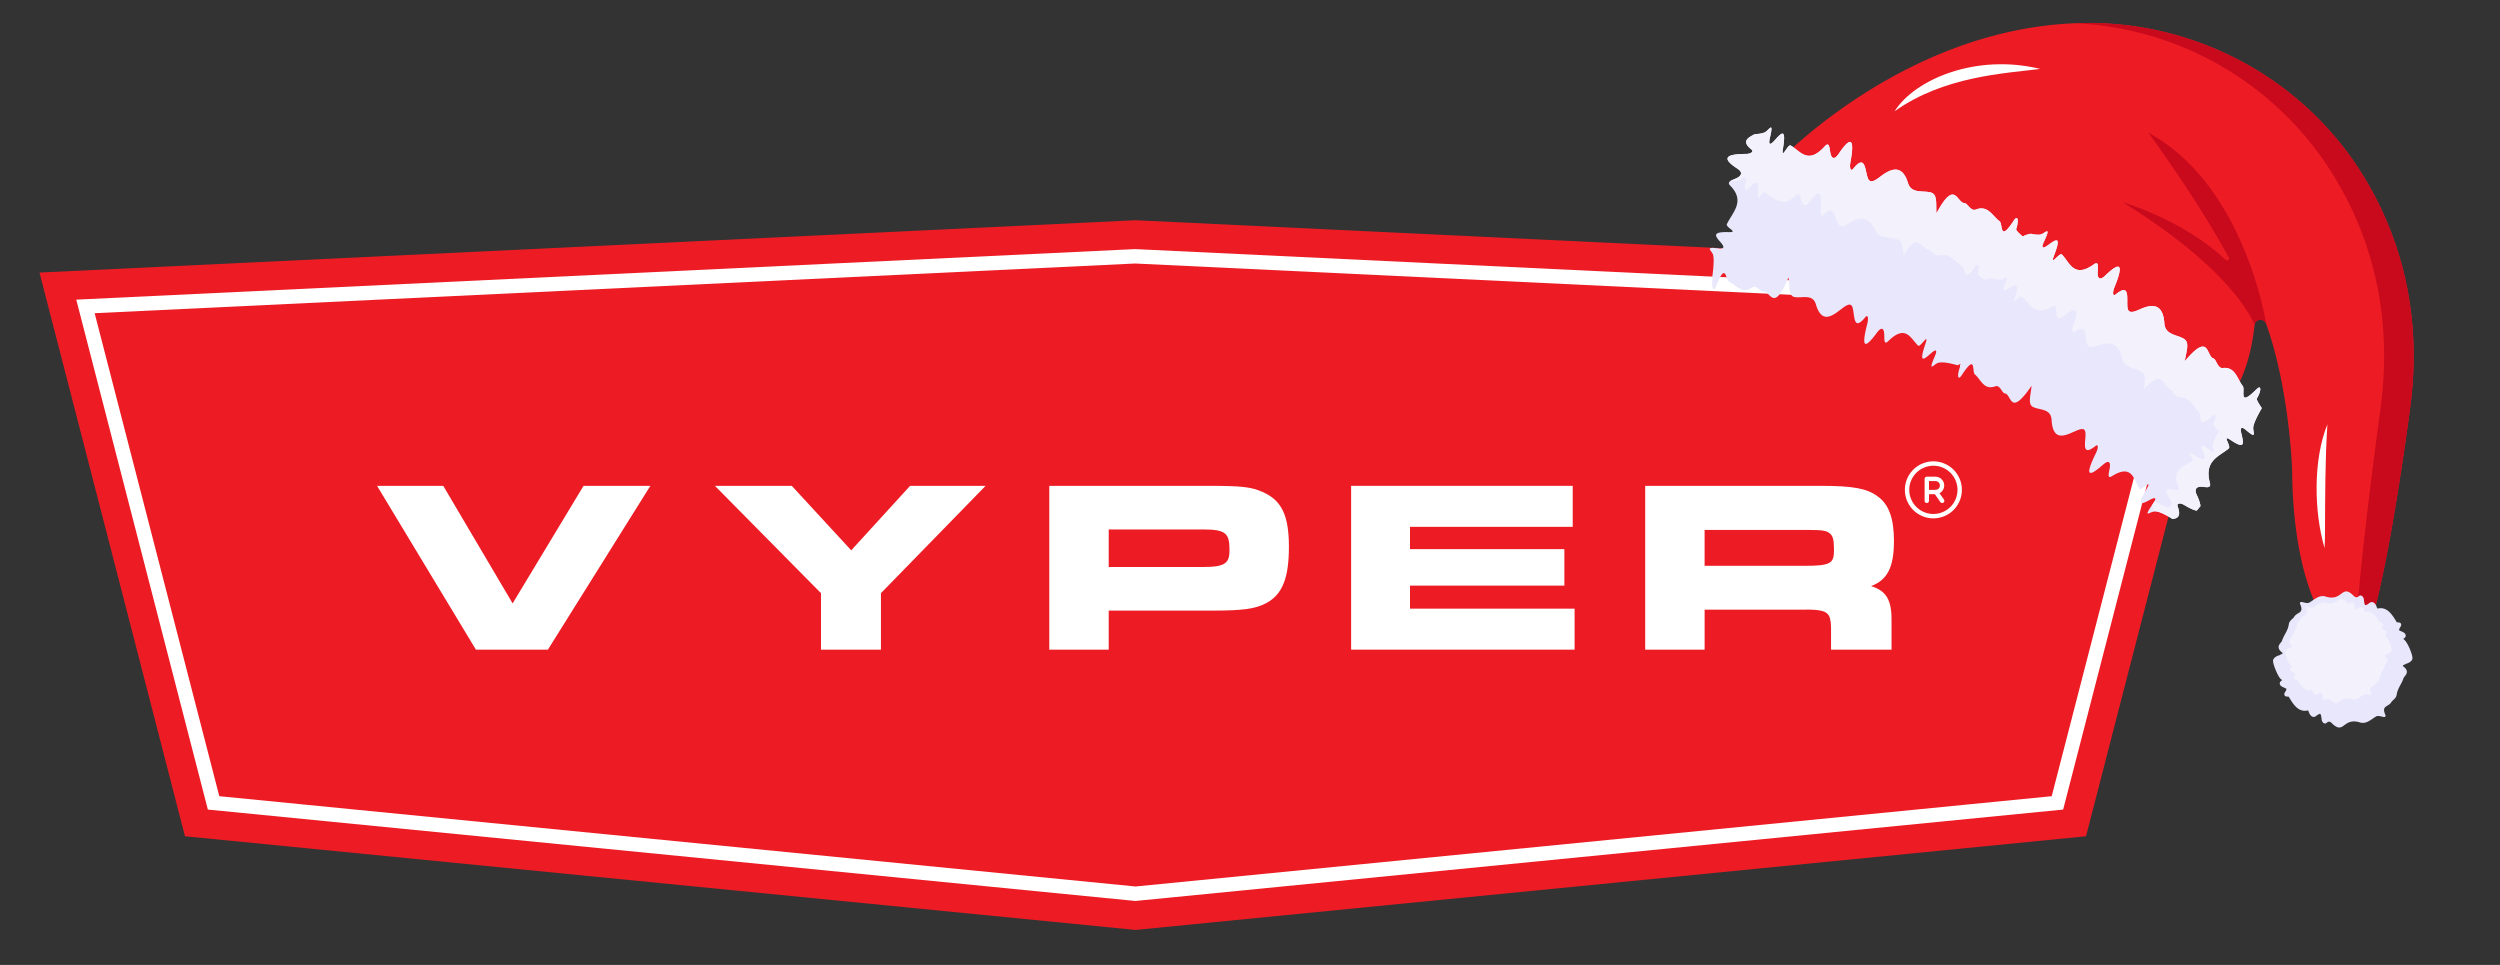
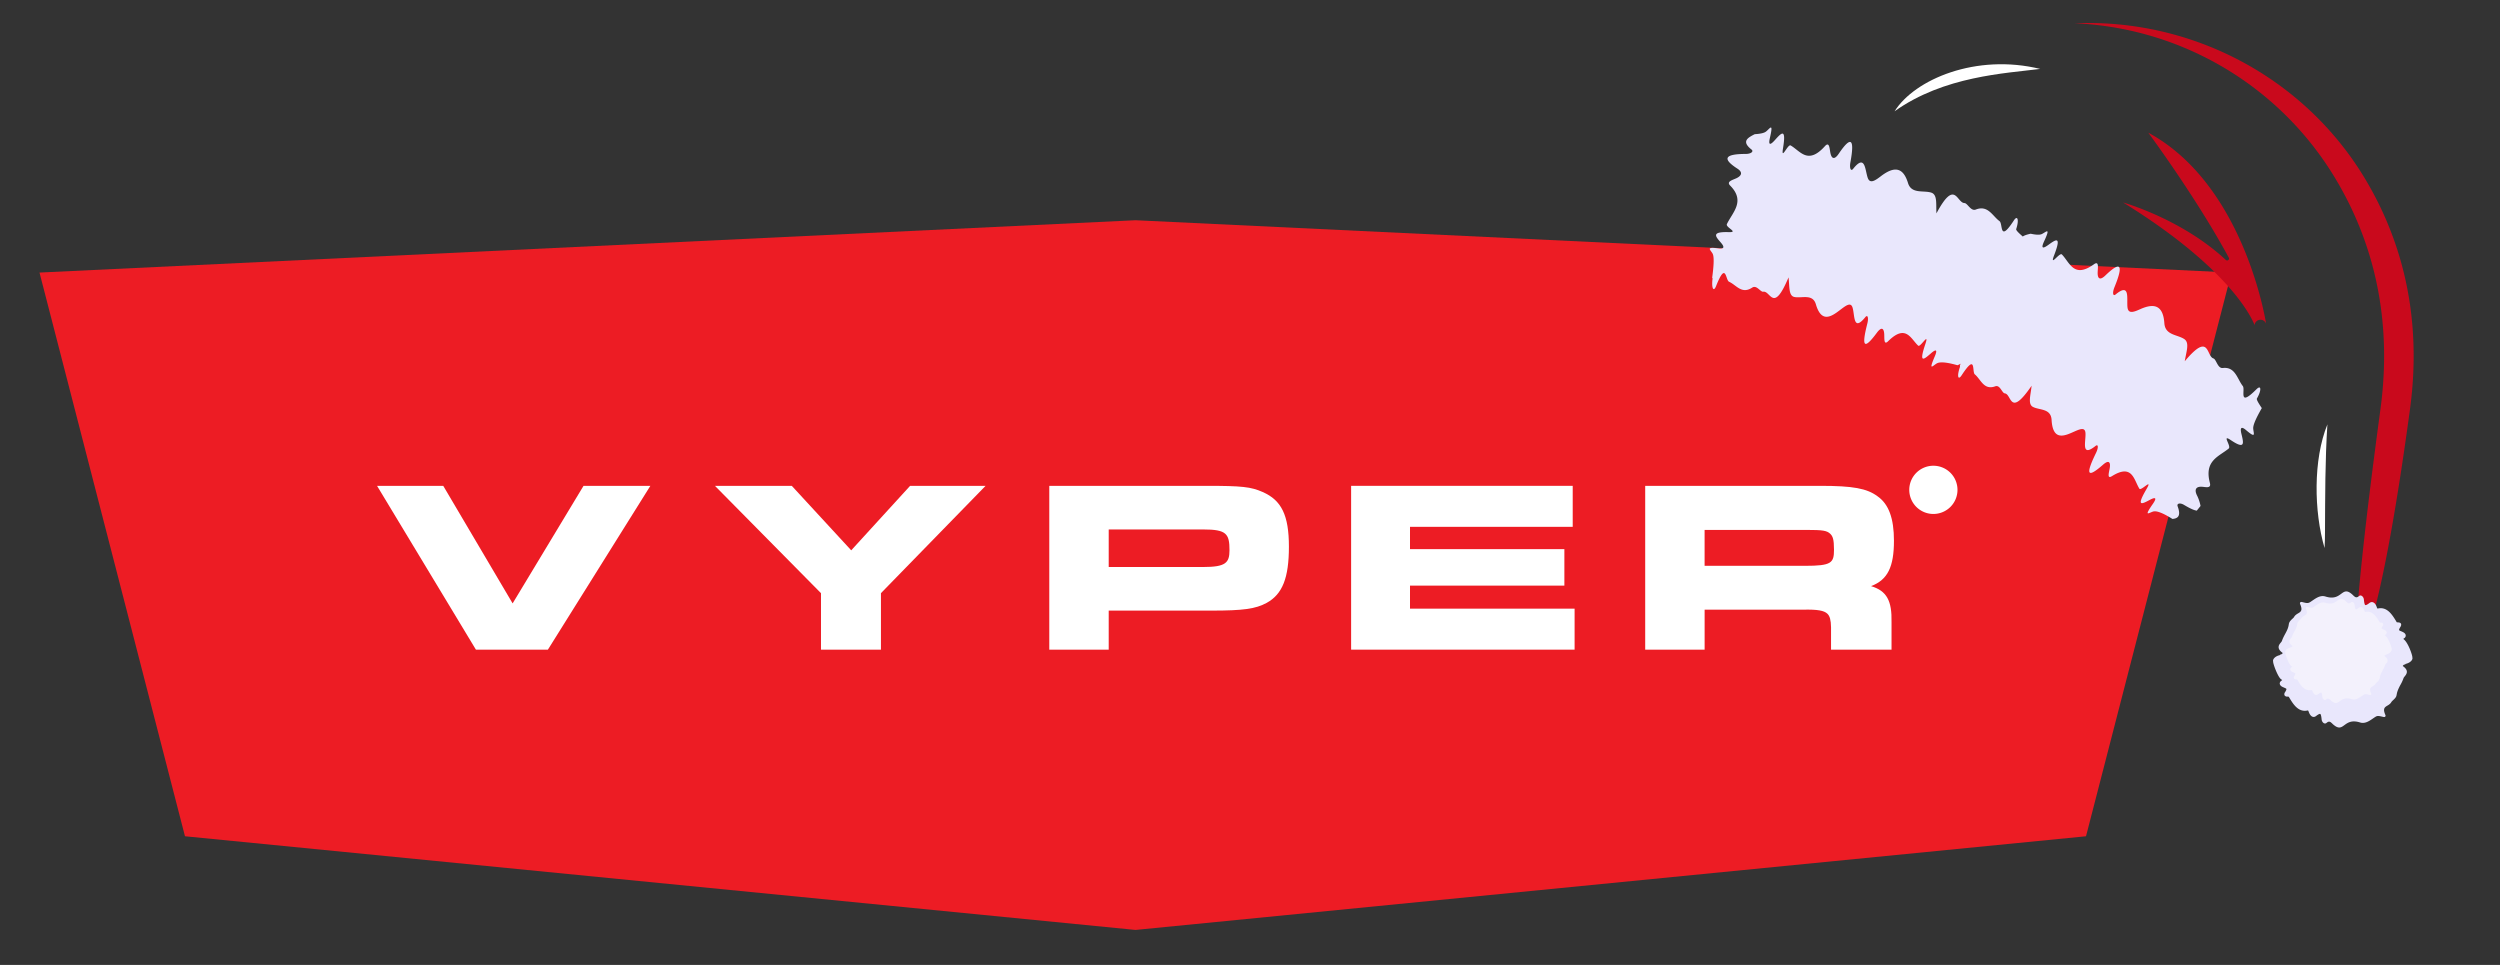
<svg xmlns="http://www.w3.org/2000/svg" viewBox="0 0 1868 721" height="721" width="1868">
  <rect x="0" y="0" width="1868" height="721" fill="#333333" stroke="none" />
  <defs>
    <clipPath id="clip-RED_LOGO_SANTA_HAT">
      <rect height="721" width="1868" />
    </clipPath>
  </defs>
  <g clip-path="url(#clip-RED_LOGO_SANTA_HAT)" data-name="RED LOGO SANTA HAT" id="RED_LOGO_SANTA_HAT">
    <g transform="translate(-10905.482 3793.153)" data-name="Group 18" id="Group_18">
      <g transform="translate(10935 -3628.594)" id="badge-main-robustred">
        <path fill="#ed1c24" d="M818.926,0,0,39.1,108.7,460.3l710.221,69.985L1529.147,460.3,1637.851,39.1Z" data-name="Path 19" id="Path_19" />
-         <path fill="#fff" transform="translate(10.697 8.4)" d="M123.64,421.961l684.589,67.463,684.589-67.463,93.145-360.884-778-37.146L30.5,61.061,123.64,421.945Zm684.589,78.289-.524-.049L115.09,431.952l-.934-3.636L16.77,50.939l791.2-37.769,791.721,37.769-98.32,381-693.139,68.3Z" data-name="Path 20" id="Path_20" />
        <path fill="#fff" transform="translate(98.223 77.288)" d="M255.291,209.008,203.453,121.17H153.99l73.867,122.4h53.787l76.57-122.4H308.276Z" data-name="Path 21" id="Path_21" />
        <path fill="#fff" transform="translate(196.541 77.288)" d="M409.972,169.356,365.553,121.17H308.13l79.256,80.206v42.191h44.8V201.359l78.191-80.189H453.981Z" data-name="Path 22" id="Path_22" />
        <path fill="#fff" transform="translate(293.839 77.288)" d="M595.318,169.306c0,9.385-2.833,12.513-19.621,12.513H505.072V153.763H575.7c17.312,0,19.621,3.128,19.621,15.543m24.764-43.534c-8.762-3.865-15.4-4.6-41.781-4.6H460.67v122.4h44.4V214.4H581.92c23.716,0,32.937-1.294,41.126-5.749,11.842-6.469,16.673-18.639,16.673-42.027s-5.5-34.706-19.638-40.848" data-name="Path 23" id="Path_23" />
        <path fill="#fff" transform="translate(381.671 77.288)" d="M642.363,195.725H757.716V168.471H642.363V151.8H763.94V121.17H598.37v122.4H765.349V212.939H642.363Z" data-name="Path 24" id="Path_24" />
        <path fill="#fff" transform="translate(467.245 77.288)" d="M776.916,154.107h76.455c11.825,0,14.9.508,17.394,2.866,1.916,1.834,2.833,4.078,2.833,11.973,0,9.86-1.867,11.989-21.636,11.989H776.916V154.124ZM901.294,196.1c12.48-4.7,17.1-14.446,17.1-33.92,0-16.772-3.9-27.319-12.218-33.166-7.976-5.945-18.409-7.845-42.944-7.845H732.53v122.4h44.4V213.692H850.8c10.433-.229,15.4.655,17.869,3.046,1.851,1.785,2.637,4.733,2.719,10.187v16.657h45.2V223.061c.36-15.953-3.505-23.4-15.3-26.959" data-name="Path 25" id="Path_25" />
      </g>
      <g transform="translate(12183.042 -3776)" id="_x34_7">
        <g transform="translate(0 0)" data-name="Group 15" id="Group_15">
          <g data-name="Group 14" id="Group_14">
-             <path fill="#ed1c24" transform="translate(37.711 -3.002)" d="M451.211,118.276C407.058,45.555,326.655,1.668,241.591,3.033,105.55,5.217,8.672,111.351,8.672,111.351L348.252,286.012c14.047-15.058,19.2-40.016,21.089-57.181a4.442,4.442,0,0,1,8.63-1.064c17.529,48.967,19.44,109.2,19.44,109.2.854,117.213,48.094,140.463,48.094,140.463s16.119-9.3,39.987-185.991C495.481,217.478,476.574,160.051,451.211,118.276Z" data-name="Path 26" id="Path_26" />
            <path fill="#c9091c" transform="translate(236.404 -2.98)" d="M252.549,118.307C207.69,44.383,124.8-.427,36.168,3.211A239.1,239.1,0,0,1,225.663,110.674c27.691,42.307,49.67,102.2,39.061,180.743-23.867,176.7-17.913,185.991-17.913,185.991s16.119-9.3,39.987-185.991C296.784,217.486,277.9,160.077,252.549,118.307Z" data-name="Path 27" id="Path_27" />
            <g transform="translate(0 78.148)" data-name="Group 11" id="Group_11">
              <path fill="#e9e7fc" transform="translate(-3.034 -12.502)" d="M352.61,295.528c2.772,7.51-.047,9.051-3.875,9.437-5.231-3.283-11.311-6.476-14.391-5.552-3.179.925-7.314,4.47-.3-5.639,4.246-6.092.267-4.384-2.233-3.062-5.835,3.073-10.5,5.685-2.489-8.055,5.108-8.808-4.045,1.666-5.284-.29-4.168-6.627-5.2-18.916-20.485-9.407-3.918,2.468-2.212-2.7-1.686-5.976.729-4.542-.677-6.354-4.981-2.584-11.886,10.456-13.273,7.624-5.283-8.756,1.962-4.034,1.711-6.869-.331-5.249-11.053,8.786-7.171-3.212-7.523-9.505-.659-12.014-23.837,16.633-25.326-9.946-.508-8.7-9.041-7.148-13.929-9.7-3.934-2.064-1.767-8.431-1-15.826-16.6,24.251-14.7,6.281-20.039,5.706-2.112-.234-3.493-6.576-7.122-5.273-8.572,3.092-10.668-5.066-15.281-8.934-2.3-1.933,1.358-16.336-9.79.631-2.866,4.374-3.624.392-1.277-6.207a1.051,1.051,0,0,0-.135-.774c.19-.543.39-1.08.57-1.629a10.3,10.3,0,0,1-2.33,1.17c-5.893-1.676-12.617-3.045-15.489-1.344-2.97,1.727-6.353,6.173-1.483-5.23,2.944-6.88-.658-4.2-2.869-2.282-5.164,4.464-9.253,8.178-4.177-6.916,3.23-9.669-3.676,2.658-5.325,1.148-5.551-5.122-9.177-16.423-22.411-3.365-3.384,3.377-2.778-1.948-2.96-5.185-.226-4.473-2.014-5.8-5.508-1.1-9.64,13.04-11.627,10.741-7.133-6.84,1.1-4.329.248-6.934-1.447-4.861-9.169,11.24-7.845-1.112-9.54-6.952-3.218-11.143-20.282,22.015-27.451-2.621-2.368-8.068-10.585-4.334-16.027-5.439-4.382-.9-3.581-7.485-4.4-14.667C50.449,151.76,48.492,134.3,43.009,135.175c-2.17.342-4.921-5.277-8.286-3.08-7.936,5.2-11.808-1.942-17.281-4.364-2.735-1.211-2.171-15.778-9.706,3.2-1.934,4.889-3.562,1.333-2.63-5.518a.946.946,0,0,0-.3-.694c1.039-7.588,1.716-15.45.337-18-1.58-2.881-5.46-5.23,4.286-3.922,5.88.825,3.5-2.463,1.809-4.4-3.937-4.5-7.249-8.132,5.7-7.75,8.293.3-2.341-3.462-1.117-6.031,4.183-8.77,14.017-17.024,2.436-28.745-3-2.988,1.677-4.127,4.536-5.443,3.941-1.814,5.136-4.41.929-7.176-11.637-7.5-9.653-10.984,6.133-11.032,3.867.02,6.219-1.792,4.366-3.27C26.4,22.812,31.413,20.12,36.6,17.467c3.756-.229,6.925-.77,8.449-1.977,2.907-2.283,5.7-7.263,2.9,4.742-1.7,7.242,1.67,3.935,3.711,1.659,4.747-5.309,8.652-9.61,6.1,5.981-1.639,9.978,3.523-3.22,5.664-2,7.288,4.167,12.83,14.764,25.634.541,3.324-3.659,3.429,1.7,4.045,4.912.867,4.442,2.971,5.632,6.3.709,9.195-13.616,11.973-11.314,8.685,6.493-.795,4.386.349,6.959,2.045,4.829,9.173-11.548,8.82.977,10.948,6.838,1.726,4.7,5.812,1.694,9.865-1.4,10.25-7.8,16.657-6.364,20.181,5.146,2.553,8.367,11.44,5.332,17.324,7.174,4.726,1.492,3.546,8.118,3.93,15.527,13.942-26.107,15.091-7.877,20.888-7.725,2.4.066,4.738,6.346,8.555,4.852,9.072-3.515,12.356,4.76,17.679,8.672,2.742,1.995-.39,16.554,10.708-.5,2.867-4.392,4-.27,1.769,6.405-.3.924,2.127,3.164,4.925,5.591,1.4-1.033,3.618-1.578,5.854-2.1,3.572.765,6.659,1.062,8.346.259,3.217-1.511,6.909-5.749,1.7,5.5-3.148,6.787.719,4.372,3.124,2.64,5.608-4.04,10.186-7.31,4.436,7.589-3.684,9.535,4-2.283,5.748-.5,5.949,6.095,8.882,18.151,23.972,7.338,3.913-2.774,2.86,2.615,2.763,5.989-.149,4.661,1.577,6.409,5.766,2.376,11.571-11.164,13.692-8.124,6.785,8.8-1.687,4.171-1.159,7.048.891,5.37,11.111-9.1,8.1,3.324,8.852,9.751.624,5.158,5.115,3.243,9.6,1.23,11.329-5.061,17.07-1.915,17.941,10.537.625,9.05,9.665,8.394,14.832,11.817,4.149,2.762,1.625,9.074.41,16.589,18.731-22.37,15.94-3.823,21.392-2.109,2.253.712,3.137,7.631,7.064,7.164,9.331-1.069,10.686,8.1,14.9,13.463,2.175,2.741-3.873,16.474,10.249,2.4,3.645-3.624,3.844.816.32,6.9-.492.858,1.443,3.91,3.649,7.193-3.51,6.128-6.581,12.239-6.426,15.154.193,3.694,2.6,8.1-5.363,1.282-4.844-4.091-4.053.4-3.363,3.175,1.58,6.515,2.878,11.686-8.1,4.262-7.042-4.7.665,4.537-1.477,6.336-7.245,6-18.522,8.944-14.055,25.741,1.119,4.335-3.124,3-5.977,2.824-3.926-.255-5.94,1.637-3.794,6.222a30.03,30.03,0,0,1,2.776,8.126l-2.8,3.491c-2.041-.232-5.205-1.68-9.5-4.266-3.02-1.8-5.619-1.157-4.808,1.043Z" data-name="Path 28" id="Path_28" />
            </g>
            <g transform="translate(13.246 78.148)" data-name="Group 12" id="Group_12">
-               <path fill="#f3f1fc" transform="translate(-4.644 -12.502)" d="M403.863,222.136c-2.205-3.283-4.141-6.335-3.649-7.193,3.525-6.08,3.325-10.52-.319-6.9-14.123,14.07-8.076.337-10.25-2.4-4.213-5.358-5.567-14.532-14.9-13.463-3.927.467-4.811-6.452-7.064-7.164-5.453-1.714-2.661-20.261-21.392,2.109,1.214-7.515,3.739-13.827-.411-16.589-5.168-3.423-14.207-2.767-14.832-11.817-.872-12.452-6.612-15.6-17.941-10.537-4.485,2.013-8.975,3.928-9.6-1.23-.753-6.427,2.258-18.851-8.853-9.75-2.051,1.678-2.579-1.2-.891-5.37,6.907-16.922,4.786-19.962-6.785-8.8-4.189,4.034-5.915,2.286-5.766-2.375.1-3.375,1.151-8.763-2.763-5.989-15.09,10.813-18.024-1.243-23.973-7.338-1.749-1.787-9.431,10.032-5.747.5,5.749-14.9,1.172-11.629-4.436-7.589-2.405,1.732-6.272,4.147-3.124-2.64,5.21-11.253,1.517-7.015-1.7-5.5-1.687.8-4.775.506-8.346-.259-2.236.525-4.453,1.069-5.854,2.1-2.8-2.427-5.228-4.667-4.927-5.591,2.227-6.675,1.1-10.8-1.768-6.405-11.1,17.053-7.966,2.493-10.709.5-5.323-3.911-8.607-12.186-17.679-8.672-3.818,1.494-6.158-4.787-8.556-4.852-5.8-.152-6.945-18.382-20.888,7.725-.385-7.41.8-14.035-3.929-15.528-5.885-1.843-14.772,1.193-17.324-7.174-3.525-11.51-9.931-12.944-20.182-5.146-4.053,3.1-8.138,6.1-9.865,1.4-2.128-5.861-1.773-18.386-10.948-6.838-1.7,2.13-2.84-.444-2.045-4.829,3.289-17.807.51-20.108-8.684-6.493-3.331,4.923-5.436,3.733-6.3-.709-.616-3.207-.721-8.571-4.045-4.911-12.8,14.223-18.345,3.626-25.633-.541-2.143-1.221-7.3,11.977-5.666,2,2.555-15.592-1.35-11.291-6.1-5.981-2.041,2.275-5.408,5.583-3.711-1.659,2.8-12.005.007-7.025-2.9-4.742-1.523,1.208-4.693,1.748-8.449,1.977-5.185,2.653-10.2,5.345-2.376,11.491,1.853,1.478-.5,3.289-4.366,3.27C2.434,32.276.45,35.762,12.086,43.259c4.208,2.767,3.013,5.362-.928,7.176-1.591.732-3.7,1.42-4.784,2.392.248-.1.488-.2.739-.3,3.4.076,6.236-.134,7.509-.981,2.432-1.6,4.507-5.331,3.091,3.932-.863,5.588,1.892,3.213,3.537,1.56,3.823-3.857,6.973-6.978,6.12,5.127-.55,7.746,2.905-2.3,4.971-1.187,7.033,3.779,13.083,12.5,23.4,2.176,2.683-2.655,3.286,1.577,4.148,4.144,1.209,3.557,3.238,4.638,5.808.989C72.791,58.2,75.54,60.2,74.225,74c-.31,3.4.975,5.5,2.319,3.942,7.266-8.468,8.127,1.371,10.619,6.133,2.016,3.817,5.455,1.731,8.855-.43,8.6-5.442,14.573-3.875,18.871,5.43,3.115,6.764,10.926,4.98,16.459,6.832,4.447,1.5,4,6.635,5.047,12.5,10.235-19.608,13-5.173,18.3-4.657,2.191.215,4.915,5.321,8.252,4.4,7.931-2.148,11.7,4.593,16.925,8.036,2.685,1.758,1.207,13.01,9.707.338,2.2-3.263,3.614.06,2.216,5.166-.188.706,2.237,2.636,5.015,4.739a14.632,14.632,0,0,1,5.135-1.256c3.326.846,6.166,1.291,7.628.773,2.788-.971,5.75-4.056,2.068,4.451-2.226,5.13,1.067,3.492,3.1,2.292,4.727-2.8,8.588-5.062,4.758,6.28-2.456,7.258,3.426-1.525,5.189,0,5.995,5.206,9.806,14.9,22.531,7.415,3.3-1.918,2.852,2.254,3.083,4.9.3,3.661,2.041,5.155,5.477,2.264,9.488-8,11.706-5.463,7.011,7.392-1.143,3.17-.39,5.472,1.319,4.29,9.263-6.408,7.692,3.17,8.985,8.283,1.055,4.1,4.965,2.9,8.861,1.624,9.843-3.213,15.37-.343,17.339,9.523,1.423,7.17,9.6,7.27,14.628,10.319,4.04,2.459,2.337,7.257,1.94,13.093,14.95-16.339,14.159-1.923,19.288-.2,2.121.714,3.579,6.224,7.112,6.125,8.4-.205,10.5,7.112,14.844,11.619,2.239,2.307-1.973,12.709,9.564,2.593,2.978-2.605,3.579.9.943,5.453-.368.642,1.684,3.178,4,5.914-2.619,4.587-4.84,9.19-4.422,11.5.524,2.923,3.129,6.556-4.765.644-4.8-3.552-3.654.038-2.764,2.271,2.055,5.238,3.726,9.4-6.973,2.8-6.859-4.18,1.034,3.618-.747,4.889-6.033,4.234-16.029,5.779-10.373,19.312,1.429,3.49-2.563,2.152-5.178,1.817-3.6-.469-5.258.884-2.869,4.641a26.506,26.506,0,0,1,3.3,6.589l-2.223,2.559c-3.615-.62-8.808-4.163-10.939-4.8-.453.836-1.027,1.673-1.739,2.716,2.089,4.8-.152,5.7-3.3,5.738l-.026-.014c-.227,1.354,2.135-.248,4.123-.827,3.079-.924,9.16,2.269,14.391,5.552,3.828-.387,6.647-1.927,3.875-9.437-.811-2.2,1.787-2.844,4.808-1.043,4.3,2.585,7.462,4.033,9.5,4.266l2.8-3.491a30.029,30.029,0,0,0-2.776-8.126c-2.147-4.585-.133-6.477,3.794-6.222,2.852.18,7.1,1.51,5.977-2.824-4.469-16.8,6.809-19.736,14.055-25.741,2.142-1.8-5.565-11.033,1.477-6.336,10.975,7.424,9.677,2.253,8.1-4.262-.69-2.777-1.48-7.267,3.363-3.175,7.959,6.818,5.555,2.412,5.363-1.282C397.282,234.375,400.353,228.264,403.863,222.136Z" data-name="Path 29" id="Path_29" />
-             </g>
+               </g>
            <g transform="translate(308.843 81.983)" data-name="Group 13" id="Group_13">
              <path fill="#c9091c" transform="translate(-40.578 -12.968)" d="M59.36,12.968c.7.93,36.018,48.735,60.147,93.337a1.425,1.425,0,0,1-2.173,1.788C84.272,77.3,40.578,65.133,40.578,65.133c83.871,51.8,97.784,90.46,98.2,91.646a.033.033,0,0,1,.008.025,4.441,4.441,0,0,1,8.626-1.057h0S131.673,52.032,59.36,12.968Z" data-name="Path 30" id="Path_30" />
            </g>
          </g>
          <path fill="#e9e7fc" transform="translate(366.643 370.123)" d="M153.3,108.781a1.025,1.025,0,0,1-.722.488,1.82,1.82,0,0,0-1.426,1.12c6.249,4.355,1.076,7.5.6,8.961a30.034,30.034,0,0,1-2.412,5.221c-4.624,8.543-.953,7.248-5.528,11.437a8.3,8.3,0,0,0-1.127,1.192c-2.118,4-7.8,2.34-4.525,9.738a1.15,1.15,0,0,1-.035,1.12c-.509.741-1.361.374-3.046,0-3.352-.78-3.527-.237-6.074,1.427-2.835,1.969-6.056,4.21-9.7,3.089-12.823-4.073-11.892,9.05-20.476,1.175-1.708-1.68-2.676-2.6-4.718-.813-1.5,1.211-3.425-.567-3.609-2.71-.3-3.288-.792-3.921-1-4.029-.159-.09-.828-.253-3.116,1.518s-4.37.018-5.441-2.909c-.475-1.319-.564-1.283-.933-1.211-6.954,1.554-10.828-4.878-13.645-9.575l-.387-.668a3.883,3.883,0,0,0-1.039-.127,2.251,2.251,0,0,1-2.148-.976,2.44,2.44,0,0,1,.423-2.367c1.127-1.771,1-2.33.968-2.4-.106-.289-1.127-.723-1.8-1.012l-.581-.253c-3.048-1.2-3.182-3.468-1.514-4.716.37-.289.6-.506.775-.668a11.185,11.185,0,0,1-1.074-.759c-2.366-1.942-6.058-12.052-5.687-13.1-.5-1.1.721-3.732,5.018-4.751a.874.874,0,0,1,.7-.488c.916-.2,1.444-.9,1.409-1.12-1.849-1.319-2.781-2.529-3.011-3.848-.39-2.428,1.99-3.929,2.43-5.113,1.566-4.736,4.541-7.643,5.141-12.448.345-2.778,3.36-4.358,3.909-5.42,2.195-4,7.806-2.336,4.543-9.738a1.162,1.162,0,0,1,.035-1.1c.466-.812,1.7-.292,3.011,0,1.725.416,2.887.65,4.437-.325,3.354-2.111,7-5.538,11.391-4.21,12.824,4.121,11.981-9.134,20.441-1.174,1.725,1.68,2.694,2.62,4.754.813,1.458-1.207,3.438.609,3.591,2.71.3,3.306.792,3.939,1,4.047.141.09.845.253,3.116-1.518,2.287-1.741,4.5.059,5.423,2.891.493,1.337.6,1.3.916,1.211,7.007-1.536,10.845,4.9,13.68,9.576l.4.686a6.049,6.049,0,0,0,1.038.127c2.391.058,2.789,1.616,1.725,3.36-1.162,1.752-1,2.312-.986,2.367.19.828,4.507,1.293,4.912,3.758a2.264,2.264,0,0,1-1,2.24,7.677,7.677,0,0,0-.81.65.125.125,0,0,1,.088.072c3.463,2.172,7.019,12.663,6.69,13.785C158.816,105.076,157.6,107.747,153.3,108.781Z" data-name="Path 31" id="Path_31" />
          <path fill="#f3f1fc" transform="translate(374.603 375.021)" d="M131.126,96.743a.784.784,0,0,1-.552.373,1.393,1.393,0,0,0-1.091.857c4.783,3.334.826,5.726.458,6.857-1.141,3.548-3.484,5.817-3.947,9.525a5.509,5.509,0,0,1-2.129,3.221c-1.637,1.615-.787,1.51-3.112,2.986-1.7,1.065-2.815,1.756-1.212,5.378a.766.766,0,0,1-.7,1.175c-3.777-.517-3.012-1.377-6.3.774-2.169,1.507-4.634,3.221-7.423,2.364-9.812-3.117-9.1,6.925-15.668.9-3.247-3.2-3.2.584-5.106-.526a2.711,2.711,0,0,1-1.266-2.17c-.229-2.516-.606-3-.768-3.083-.121-.069-.633-.194-2.385,1.161-1.455,1.126-3.077.354-3.907-1.59-.283-.509-.45-1.664-.97-1.562-5.321,1.189-8.285-3.733-10.441-7.327l-.3-.512a2.974,2.974,0,0,0-.795-.1,1.722,1.722,0,0,1-1.644-.747,1.867,1.867,0,0,1,.323-1.811c.862-1.355.768-1.783.741-1.839-.081-.221-.862-.553-1.374-.774l-.445-.193c-2.332-.917-2.435-2.654-1.158-3.608.283-.221.458-.387.593-.511a8.563,8.563,0,0,1-.822-.581c-1.8-1.479-4.643-9.2-4.351-10.023-.381-.84.552-2.856,3.84-3.636a.669.669,0,0,1,.539-.373c.7-.152,1.1-.691,1.078-.857a4.853,4.853,0,0,1-2.3-2.945c-.3-1.858,1.522-3.006,1.859-3.912,1.2-3.624,3.474-5.848,3.934-9.525.264-2.126,2.563-3.319,2.991-4.147,1.679-3.06,5.973-1.787,3.476-7.452-.295-.6.149-1.28.7-1.161a14.921,14.921,0,0,1,1.63.318c2.061.5,2.54.438,4.661-1.106,2.2-1.507,4.661-3.207,7.45-2.364,9.816,3.154,9.173-6.985,15.641-.9,1.32,1.286,2.061,2,3.638.622,1.115-.924,2.631.466,2.748,2.074.229,2.53.606,3.014.768,3.1.108.069.647.194,2.385-1.161,1.75-1.332,3.445.045,4.15,2.212.377,1.023.458,1,.7.926,5.362-1.175,8.3,3.746,10.468,7.327l.31.525c.281.193,1.891-.2,2.411.843a1.958,1.958,0,0,1-.3,1.825c-1.291,1.947-.886,1.948.62,2.6l.445.194c2.287.868,2.426,2.637,1.172,3.608a5.892,5.892,0,0,0-.62.5.1.1,0,0,1,.067.055c2.65,1.662,5.371,9.689,5.119,10.548C135.06,93.314,134.421,95.951,131.126,96.743Z" data-name="Path 32" id="Path_32" />
        </g>
        <g transform="translate(138.056 30.846)" data-name="Group 16" id="Group_16">
          <path fill="#fff" transform="translate(-19.816 -6.752)" d="M19.816,41.915C34.938,17.923,80.875-1.428,128.631,10.25,102.586,13.588,56.783,15.551,19.816,41.915Z" data-name="Path 33" id="Path_33" />
          <path fill="#fff" transform="translate(257.193 229.627)" d="M66.227,39.463c-1.751,26.964-1.659,53.744-1.8,80.708-.074,3.877-.025,7.753-.32,11.692C56.15,104.584,55.5,65.976,66.227,39.463Z" data-name="Path 34" id="Path_34" />
        </g>
      </g>
      <g transform="translate(12328.812 -3448.43)" id="trademark">
-         <path fill-rule="evenodd" fill="#fff" transform="translate(-3 -3)" d="M24.292,6.276A18.016,18.016,0,1,0,42.308,24.292,18.016,18.016,0,0,0,24.292,6.276ZM3,24.292A21.292,21.292,0,1,1,24.292,45.584,21.292,21.292,0,0,1,3,24.292Z" data-name="Path 35" id="Path_35" />
+         <path fill-rule="evenodd" fill="#fff" transform="translate(-3 -3)" d="M24.292,6.276A18.016,18.016,0,1,0,42.308,24.292,18.016,18.016,0,0,0,24.292,6.276ZM3,24.292Z" data-name="Path 35" id="Path_35" />
        <path fill-rule="evenodd" fill="#fff" transform="translate(2.741 1.465)" d="M12,11.638A1.638,1.638,0,0,1,13.638,10h6.551a6.551,6.551,0,0,1,0,13.1H15.276v4.914a1.638,1.638,0,0,1-3.276,0Zm3.276,8.189h4.914a3.276,3.276,0,0,0,0-6.551H15.276Z" data-name="Path 36" id="Path_36" />
        <path fill-rule="evenodd" fill="#fff" transform="translate(5.42 5.284)" d="M16.9,16.282a1.638,1.638,0,0,1,2.28.406l4.586,6.572a1.638,1.638,0,1,1-2.686,1.875l-4.586-6.572A1.638,1.638,0,0,1,16.9,16.282Z" data-name="Path 37" id="Path_37" />
      </g>
    </g>
  </g>
</svg>